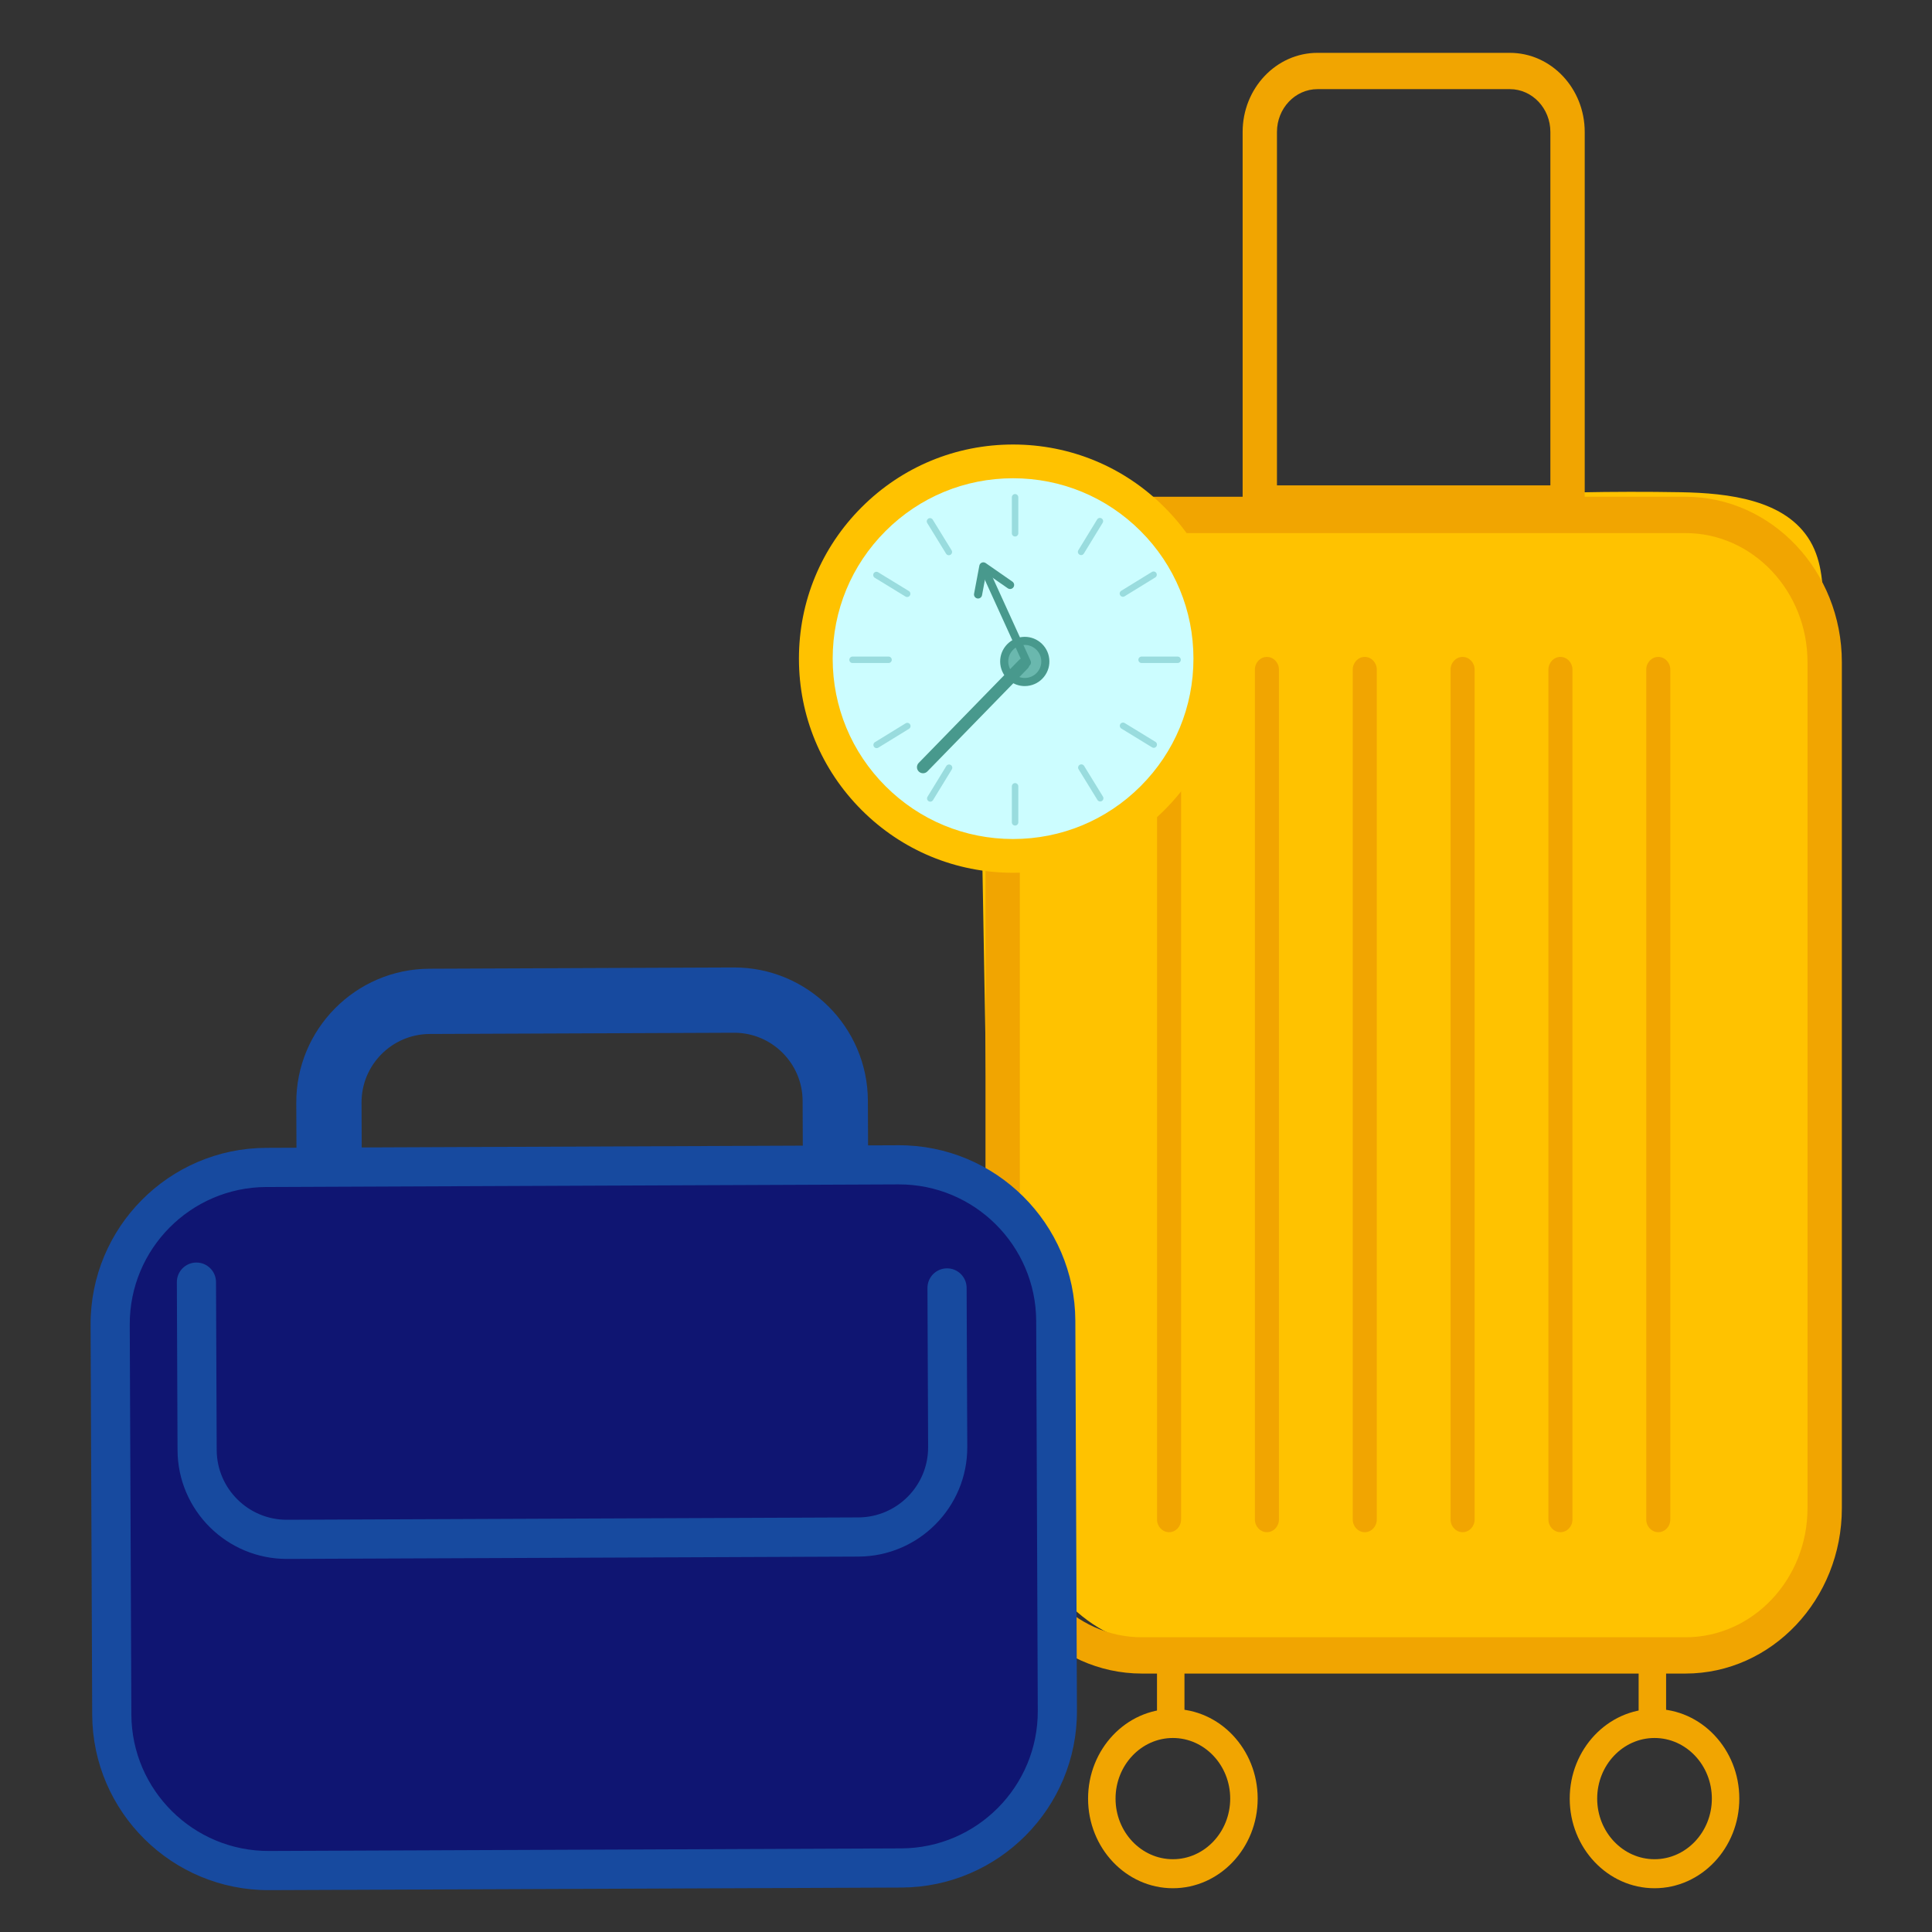
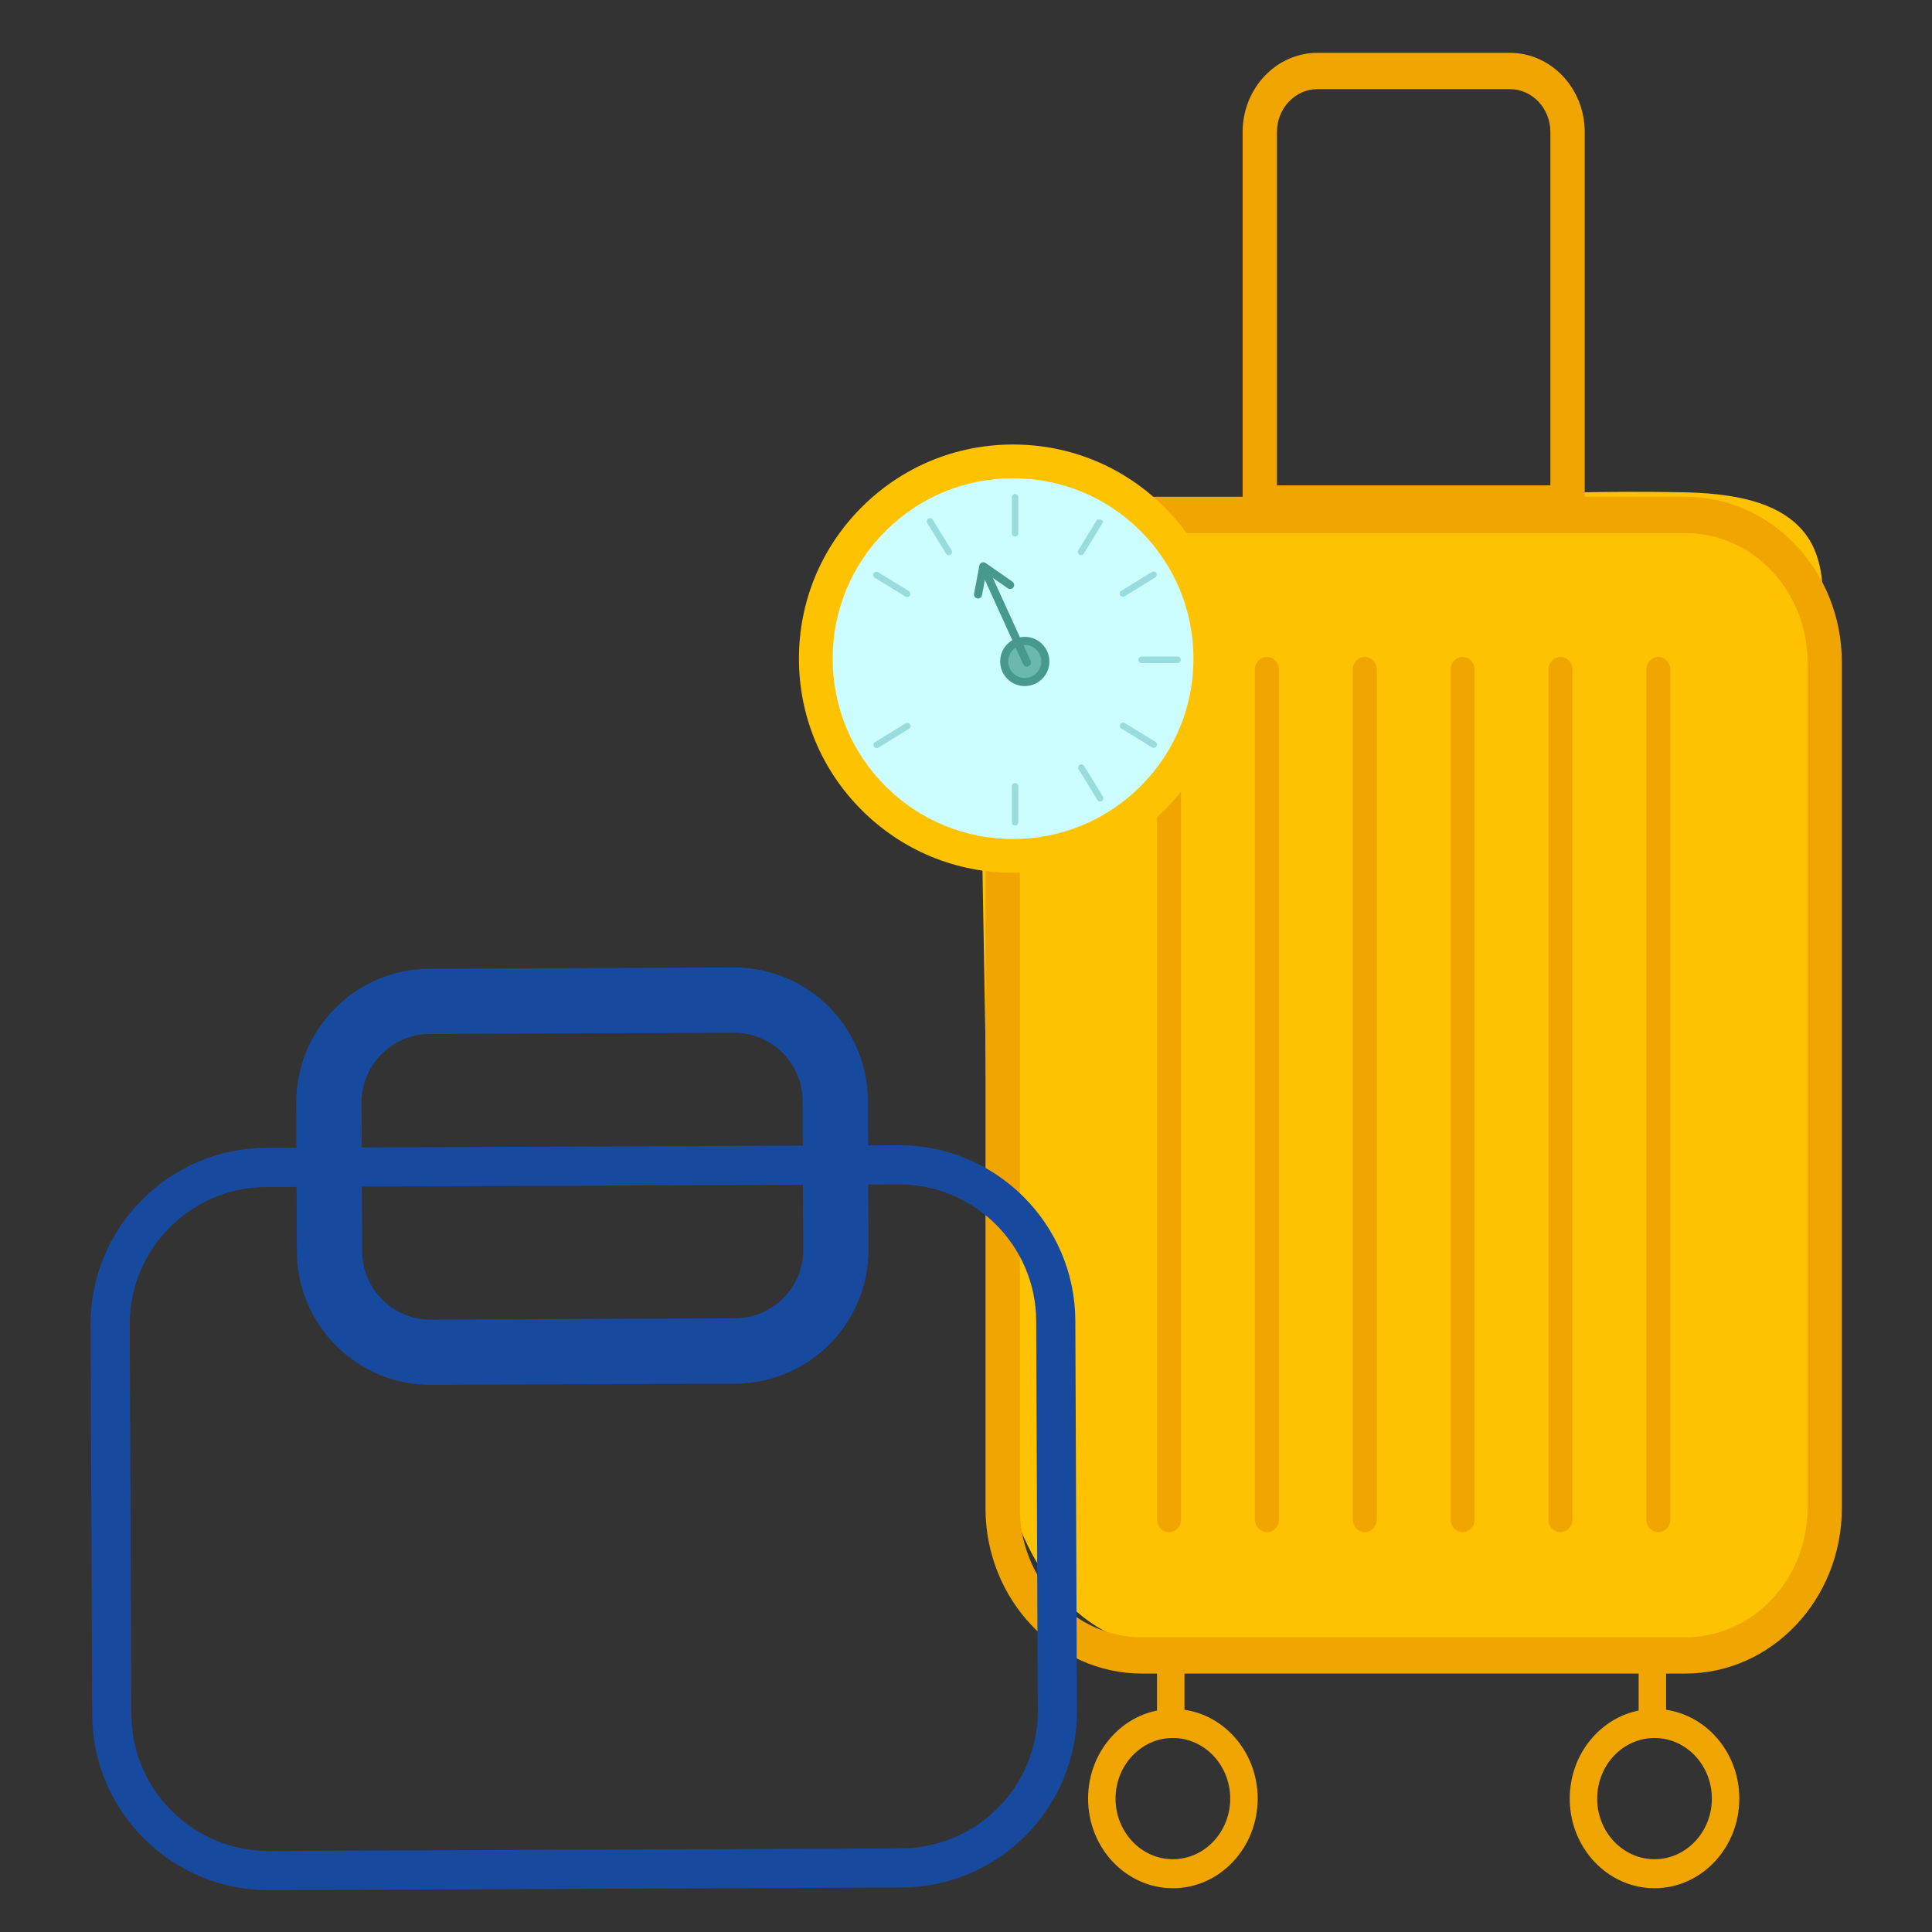
<svg xmlns="http://www.w3.org/2000/svg" width="150" height="150" viewBox="0 0 150 150" fill="none">
  <rect x="0" y="0" width="150" height="150" fill="#333333" stroke="none" />
  <path d="M140.933 83.715C140.398 71.648 141.568 59.571 141.557 47.493C141.555 45.612 141.5 43.637 140.541 42.01C138.652 38.804 134.234 38.279 130.463 38.215C119.964 38.038 109.451 38.636 99.043 39.997C94.661 40.571 90.686 40.911 86.378 40.923C82.351 40.934 79.171 42.956 77.51 46.726C76.001 50.154 76.041 54.02 76.107 57.754C76.368 72.656 76.63 87.558 76.891 102.46C77.011 109.28 77.254 116.513 81.069 122.213C82.528 124.393 84.54 126.3 87.031 127.206C89.45 128.084 91.675 127.671 94.15 127.673C96.405 127.674 98.489 128.139 100.786 128.177C104.945 128.248 109.123 128.316 113.245 127.75C117.766 127.128 119.93 127.502 124.041 128.679C127.509 129.673 132.938 129.458 136.079 127.573C136.931 127.061 137.61 126.304 138.204 125.507C142.072 120.312 142.033 112.277 142.133 106.046C142.252 98.583 141.264 91.16 140.933 83.715Z" fill="#FFC200" />
  <path d="M143.001 51.41V117.095C143.001 124.175 137.552 129.935 130.854 129.935H88.66C81.962 129.935 76.513 124.175 76.513 117.095V51.41C76.513 44.33 81.962 38.569 88.66 38.569H130.854C137.552 38.569 143.001 44.33 143.001 51.41ZM79.179 117.095C79.179 122.622 83.433 127.118 88.66 127.118H130.854C136.082 127.118 140.335 122.622 140.335 117.095V51.411C140.335 45.884 136.082 41.388 130.854 41.388H88.66C83.433 41.388 79.179 45.884 79.179 51.411V117.095Z" fill="#F1A501" />
  <path d="M123.037 10.246V40.501H96.478V10.246C96.478 6.858 99.085 4.103 102.289 4.103H117.225C120.43 4.103 123.037 6.858 123.037 10.246ZM120.371 37.683V10.246C120.371 8.413 118.961 6.921 117.225 6.921H102.289C100.555 6.921 99.143 8.413 99.143 10.246V37.683H120.371Z" fill="#F1A501" />
  <path d="M135.04 139.643C135.04 143.48 132.087 146.602 128.457 146.602C124.826 146.602 121.873 143.48 121.873 139.643C121.873 135.805 124.826 132.683 128.457 132.683C132.086 132.683 135.04 135.805 135.04 139.643ZM124.005 139.643C124.005 142.237 126.002 144.349 128.457 144.349C130.911 144.349 132.908 142.237 132.908 139.643C132.908 137.048 130.911 134.937 128.457 134.937C126.001 134.937 124.005 137.048 124.005 139.643Z" fill="#F1A501" />
  <path d="M129.356 128.169H127.223V134.265H129.356V128.169Z" fill="#F1A501" />
  <path d="M97.646 139.643C97.646 143.48 94.692 146.602 91.062 146.602C87.431 146.602 84.478 143.48 84.478 139.643C84.478 135.805 87.431 132.683 91.062 132.683C94.692 132.683 97.646 135.805 97.646 139.643ZM86.611 139.643C86.611 142.238 88.608 144.349 91.062 144.349C93.517 144.349 95.513 142.238 95.513 139.643C95.513 137.049 93.517 134.937 91.062 134.937C88.608 134.937 86.611 137.049 86.611 139.643Z" fill="#F1A501" />
  <path d="M91.962 128.169H89.829V134.266H91.962V128.169Z" fill="#F1A501" />
  <path d="M91.699 51.989V117.973C91.699 118.518 91.281 118.959 90.766 118.959C90.25 118.959 89.833 118.518 89.833 117.973V51.989C89.833 51.444 90.25 51.003 90.766 51.003C91.281 51.003 91.699 51.444 91.699 51.989Z" fill="#F1A501" />
  <path d="M99.296 51.989V117.973C99.296 118.518 98.878 118.959 98.363 118.959C97.848 118.959 97.43 118.518 97.43 117.973V51.989C97.43 51.444 97.848 51.003 98.363 51.003C98.878 51.003 99.296 51.444 99.296 51.989Z" fill="#F1A501" />
  <path d="M106.893 51.989V117.973C106.893 118.518 106.475 118.959 105.96 118.959C105.445 118.959 105.027 118.518 105.027 117.973V51.989C105.027 51.444 105.445 51.003 105.96 51.003C106.475 51.003 106.893 51.444 106.893 51.989Z" fill="#F1A501" />
  <path d="M114.489 51.989V117.973C114.489 118.518 114.071 118.959 113.556 118.959C113.041 118.959 112.623 118.518 112.623 117.973V51.989C112.623 51.444 113.041 51.003 113.556 51.003C114.071 51.003 114.489 51.444 114.489 51.989Z" fill="#F1A501" />
  <path d="M122.085 51.989V117.973C122.085 118.518 121.668 118.959 121.152 118.959C120.637 118.959 120.219 118.518 120.219 117.973V51.989C120.219 51.444 120.637 51.003 121.152 51.003C121.668 51.003 122.085 51.444 122.085 51.989Z" fill="#F1A501" />
  <path d="M129.682 51.989V117.973C129.682 118.518 129.264 118.959 128.748 118.959C128.233 118.959 127.815 118.518 127.815 117.973V51.989C127.815 51.444 128.233 51.003 128.748 51.003C129.264 51.003 129.682 51.444 129.682 51.989Z" fill="#F1A501" />
  <path d="M57.093 107.423L33.47 107.52C27.749 107.543 23.074 102.907 23.05 97.185L23.003 85.631C22.979 79.909 27.616 75.234 33.337 75.211L56.961 75.114C62.683 75.09 67.358 79.727 67.382 85.449L67.429 97.003C67.453 102.725 62.817 107.399 57.093 107.423ZM33.359 80.278C30.432 80.291 28.059 82.683 28.07 85.61L28.118 97.165C28.13 100.093 30.522 102.464 33.45 102.453L57.073 102.356C60.002 102.344 62.374 99.952 62.362 97.025L62.315 85.47C62.302 82.543 59.911 80.17 56.982 80.182L33.359 80.278Z" fill="#174A9F" />
-   <path d="M81.979 105.15C81.946 97.03 75.275 90.414 67.156 90.448L23.266 90.628C15.147 90.662 8.531 97.332 8.564 105.451L8.667 130.517C8.7 138.636 15.371 145.252 23.49 145.219L67.38 145.038C75.499 145.005 82.115 138.335 82.082 130.215L81.979 105.15Z" fill="#0F1572" />
  <path d="M69.987 146.549L20.895 146.75C13.351 146.782 7.189 140.669 7.158 133.125L7.034 102.857C7.003 95.312 13.115 89.15 20.659 89.119L69.751 88.917C77.296 88.886 83.458 94.999 83.489 102.543L83.614 132.811C83.644 140.355 77.531 146.518 69.987 146.549ZM20.672 92.159C14.803 92.183 10.05 96.976 10.074 102.844L10.199 133.112C10.222 138.98 15.016 143.733 20.884 143.709L69.976 143.508C75.844 143.484 80.597 138.691 80.573 132.823L80.45 102.555C80.426 96.687 75.632 91.934 69.764 91.957L20.672 92.159Z" fill="#174A9F" />
-   <path d="M66.657 120.853L22.297 121.034C17.622 121.053 13.804 117.266 13.784 112.591L13.731 99.549C13.727 98.71 14.406 98.026 15.245 98.023C16.084 98.02 16.768 98.698 16.771 99.537L16.824 112.579C16.837 115.577 19.286 118.007 22.284 117.994L66.644 117.812C69.641 117.8 72.071 115.351 72.059 112.353L72.008 100.001C72.005 99.161 72.682 98.478 73.522 98.474C74.362 98.471 75.045 99.149 75.048 99.988L75.099 112.341C75.118 117.014 71.33 120.834 66.657 120.853Z" fill="#174A9F" />
  <path d="M81.076 66.263C89.427 64.924 95.112 57.069 93.773 48.717C92.434 40.366 84.579 34.681 76.227 36.02C67.876 37.359 62.191 45.214 63.53 53.566C64.869 61.917 72.724 67.602 81.076 66.263Z" fill="#CCFDFF" />
  <path d="M78.654 67.761C74.213 67.761 70.038 66.032 66.898 62.892C63.758 59.752 62.029 55.577 62.029 51.136C62.029 46.696 63.758 42.521 66.898 39.381C70.038 36.241 74.213 34.512 78.654 34.512C83.094 34.512 87.269 36.241 90.409 39.381C93.549 42.521 95.278 46.696 95.278 51.136C95.278 55.577 93.549 59.752 90.409 62.892C87.269 66.032 83.094 67.761 78.654 67.761ZM78.654 37.132C74.913 37.132 71.396 38.588 68.751 41.233C66.106 43.879 64.649 47.396 64.649 51.136C64.649 54.877 66.106 58.394 68.751 61.039C71.396 63.685 74.913 65.141 78.654 65.141C82.395 65.141 85.912 63.684 88.557 61.039C91.202 58.394 92.659 54.877 92.659 51.136C92.659 47.395 91.202 43.879 88.557 41.233C85.912 38.588 82.395 37.132 78.654 37.132Z" fill="#FFC200" />
  <path d="M78.81 41.654C78.672 41.654 78.56 41.542 78.56 41.403V38.609C78.56 38.47 78.672 38.358 78.81 38.358C78.949 38.358 79.061 38.47 79.061 38.609V41.403C79.061 41.541 78.949 41.654 78.81 41.654Z" fill="#99DCDE" />
  <path d="M78.81 64.095C78.672 64.095 78.56 63.983 78.56 63.844V61.05C78.56 60.911 78.672 60.799 78.81 60.799C78.949 60.799 79.061 60.911 79.061 61.05V63.844C79.061 63.983 78.949 64.095 78.81 64.095Z" fill="#99DCDE" />
  <path d="M88.383 51.227C88.383 51.088 88.495 50.976 88.634 50.976H91.428C91.567 50.976 91.679 51.088 91.679 51.227C91.679 51.365 91.567 51.477 91.428 51.477H88.634C88.495 51.477 88.383 51.365 88.383 51.227Z" fill="#99DCDE" />
-   <path d="M65.941 51.227C65.941 51.088 66.053 50.976 66.191 50.976H68.986C69.124 50.976 69.237 51.088 69.237 51.227C69.237 51.365 69.124 51.477 68.986 51.477H66.191C66.053 51.477 65.941 51.365 65.941 51.227Z" fill="#99DCDE" />
-   <path d="M83.807 43.059C83.689 42.987 83.651 42.833 83.724 42.715L85.182 40.331C85.254 40.213 85.408 40.175 85.526 40.248C85.645 40.32 85.682 40.474 85.609 40.592L84.151 42.977C84.079 43.095 83.925 43.132 83.807 43.059Z" fill="#99DCDE" />
-   <path d="M72.096 62.204C71.978 62.132 71.941 61.977 72.013 61.859L73.471 59.475C73.543 59.358 73.698 59.32 73.816 59.392C73.933 59.464 73.971 59.619 73.898 59.737L72.44 62.121C72.368 62.239 72.214 62.276 72.096 62.204Z" fill="#99DCDE" />
+   <path d="M83.807 43.059C83.689 42.987 83.651 42.833 83.724 42.715L85.182 40.331C85.645 40.32 85.682 40.474 85.609 40.592L84.151 42.977C84.079 43.095 83.925 43.132 83.807 43.059Z" fill="#99DCDE" />
  <path d="M86.978 56.221C87.05 56.103 87.205 56.065 87.323 56.138L89.707 57.596C89.825 57.668 89.862 57.822 89.79 57.94C89.717 58.058 89.563 58.096 89.445 58.023L87.061 56.565C86.943 56.493 86.906 56.339 86.978 56.221Z" fill="#99DCDE" />
  <path d="M67.833 44.512C67.905 44.394 68.059 44.357 68.178 44.429L70.562 45.888C70.68 45.96 70.717 46.114 70.645 46.232C70.573 46.35 70.418 46.387 70.301 46.315L67.916 44.857C67.798 44.785 67.761 44.63 67.833 44.512Z" fill="#99DCDE" />
  <path d="M86.968 46.214C86.896 46.096 86.933 45.942 87.051 45.869L89.432 44.406C89.55 44.334 89.704 44.371 89.777 44.488C89.849 44.606 89.812 44.761 89.694 44.833L87.313 46.297C87.195 46.369 87.041 46.332 86.968 46.214Z" fill="#99DCDE" />
  <path d="M67.849 57.966C67.776 57.848 67.813 57.693 67.931 57.621L70.312 56.158C70.43 56.085 70.585 56.122 70.657 56.24C70.73 56.358 70.693 56.512 70.575 56.585L68.194 58.048C68.076 58.12 67.922 58.084 67.849 57.966Z" fill="#99DCDE" />
  <path d="M83.824 59.382C83.942 59.309 84.096 59.346 84.169 59.464L85.632 61.845C85.705 61.963 85.668 62.118 85.55 62.19C85.432 62.263 85.277 62.225 85.205 62.108L83.742 59.727C83.669 59.609 83.706 59.455 83.824 59.382Z" fill="#99DCDE" />
  <path d="M72.073 40.263C72.191 40.191 72.346 40.228 72.418 40.346L73.882 42.726C73.954 42.844 73.917 42.999 73.799 43.071C73.681 43.144 73.527 43.107 73.454 42.989L71.991 40.608C71.919 40.49 71.956 40.336 72.073 40.263Z" fill="#99DCDE" />
  <path d="M81.149 51.176C81.249 52.052 80.619 52.843 79.743 52.942C78.867 53.041 78.076 52.411 77.977 51.535C77.877 50.658 78.507 49.868 79.383 49.769C80.26 49.669 81.05 50.3 81.149 51.176Z" fill="#6AB8AE" />
  <path d="M79.559 53.267C79.129 53.267 78.714 53.122 78.373 52.85C77.974 52.532 77.722 52.077 77.664 51.57C77.607 51.063 77.751 50.564 78.069 50.165C78.387 49.765 78.841 49.514 79.349 49.456C80.395 49.338 81.344 50.093 81.462 51.14C81.52 51.647 81.376 52.146 81.058 52.545C80.74 52.945 80.286 53.196 79.779 53.254C79.705 53.263 79.632 53.267 79.559 53.267ZM79.564 50.073C79.516 50.073 79.468 50.076 79.419 50.081C79.079 50.12 78.774 50.288 78.56 50.556C78.347 50.824 78.251 51.159 78.289 51.499C78.328 51.84 78.496 52.145 78.764 52.358C79.032 52.572 79.367 52.668 79.707 52.629C80.048 52.591 80.353 52.422 80.566 52.154C80.78 51.886 80.876 51.551 80.837 51.211C80.763 50.557 80.207 50.073 79.564 50.073Z" fill="#48998D" />
  <path d="M79.73 51.75C79.611 51.75 79.497 51.681 79.444 51.566L76.304 44.669C76.232 44.512 76.302 44.325 76.46 44.253C76.618 44.182 76.804 44.251 76.876 44.409L80.016 51.305C80.088 51.463 80.018 51.65 79.861 51.721C79.818 51.741 79.774 51.75 79.73 51.75Z" fill="#48998D" />
  <path d="M75.936 46.468C75.917 46.468 75.898 46.467 75.878 46.463C75.707 46.431 75.595 46.266 75.627 46.096L76.037 43.915C76.056 43.81 76.128 43.722 76.226 43.682C76.325 43.642 76.437 43.654 76.525 43.714L78.603 45.158C78.745 45.257 78.781 45.453 78.681 45.596C78.582 45.738 78.386 45.773 78.244 45.674L76.564 44.508L76.244 46.212C76.217 46.363 76.085 46.468 75.936 46.468Z" fill="#48998D" />
-   <path d="M71.664 60.035C71.545 60.035 71.426 59.991 71.334 59.901C71.148 59.72 71.144 59.421 71.326 59.235L79.123 51.236C79.305 51.049 79.603 51.045 79.79 51.227C79.976 51.409 79.98 51.707 79.798 51.894L72.001 59.893C71.909 59.988 71.787 60.035 71.664 60.035Z" fill="#48998D" />
</svg>